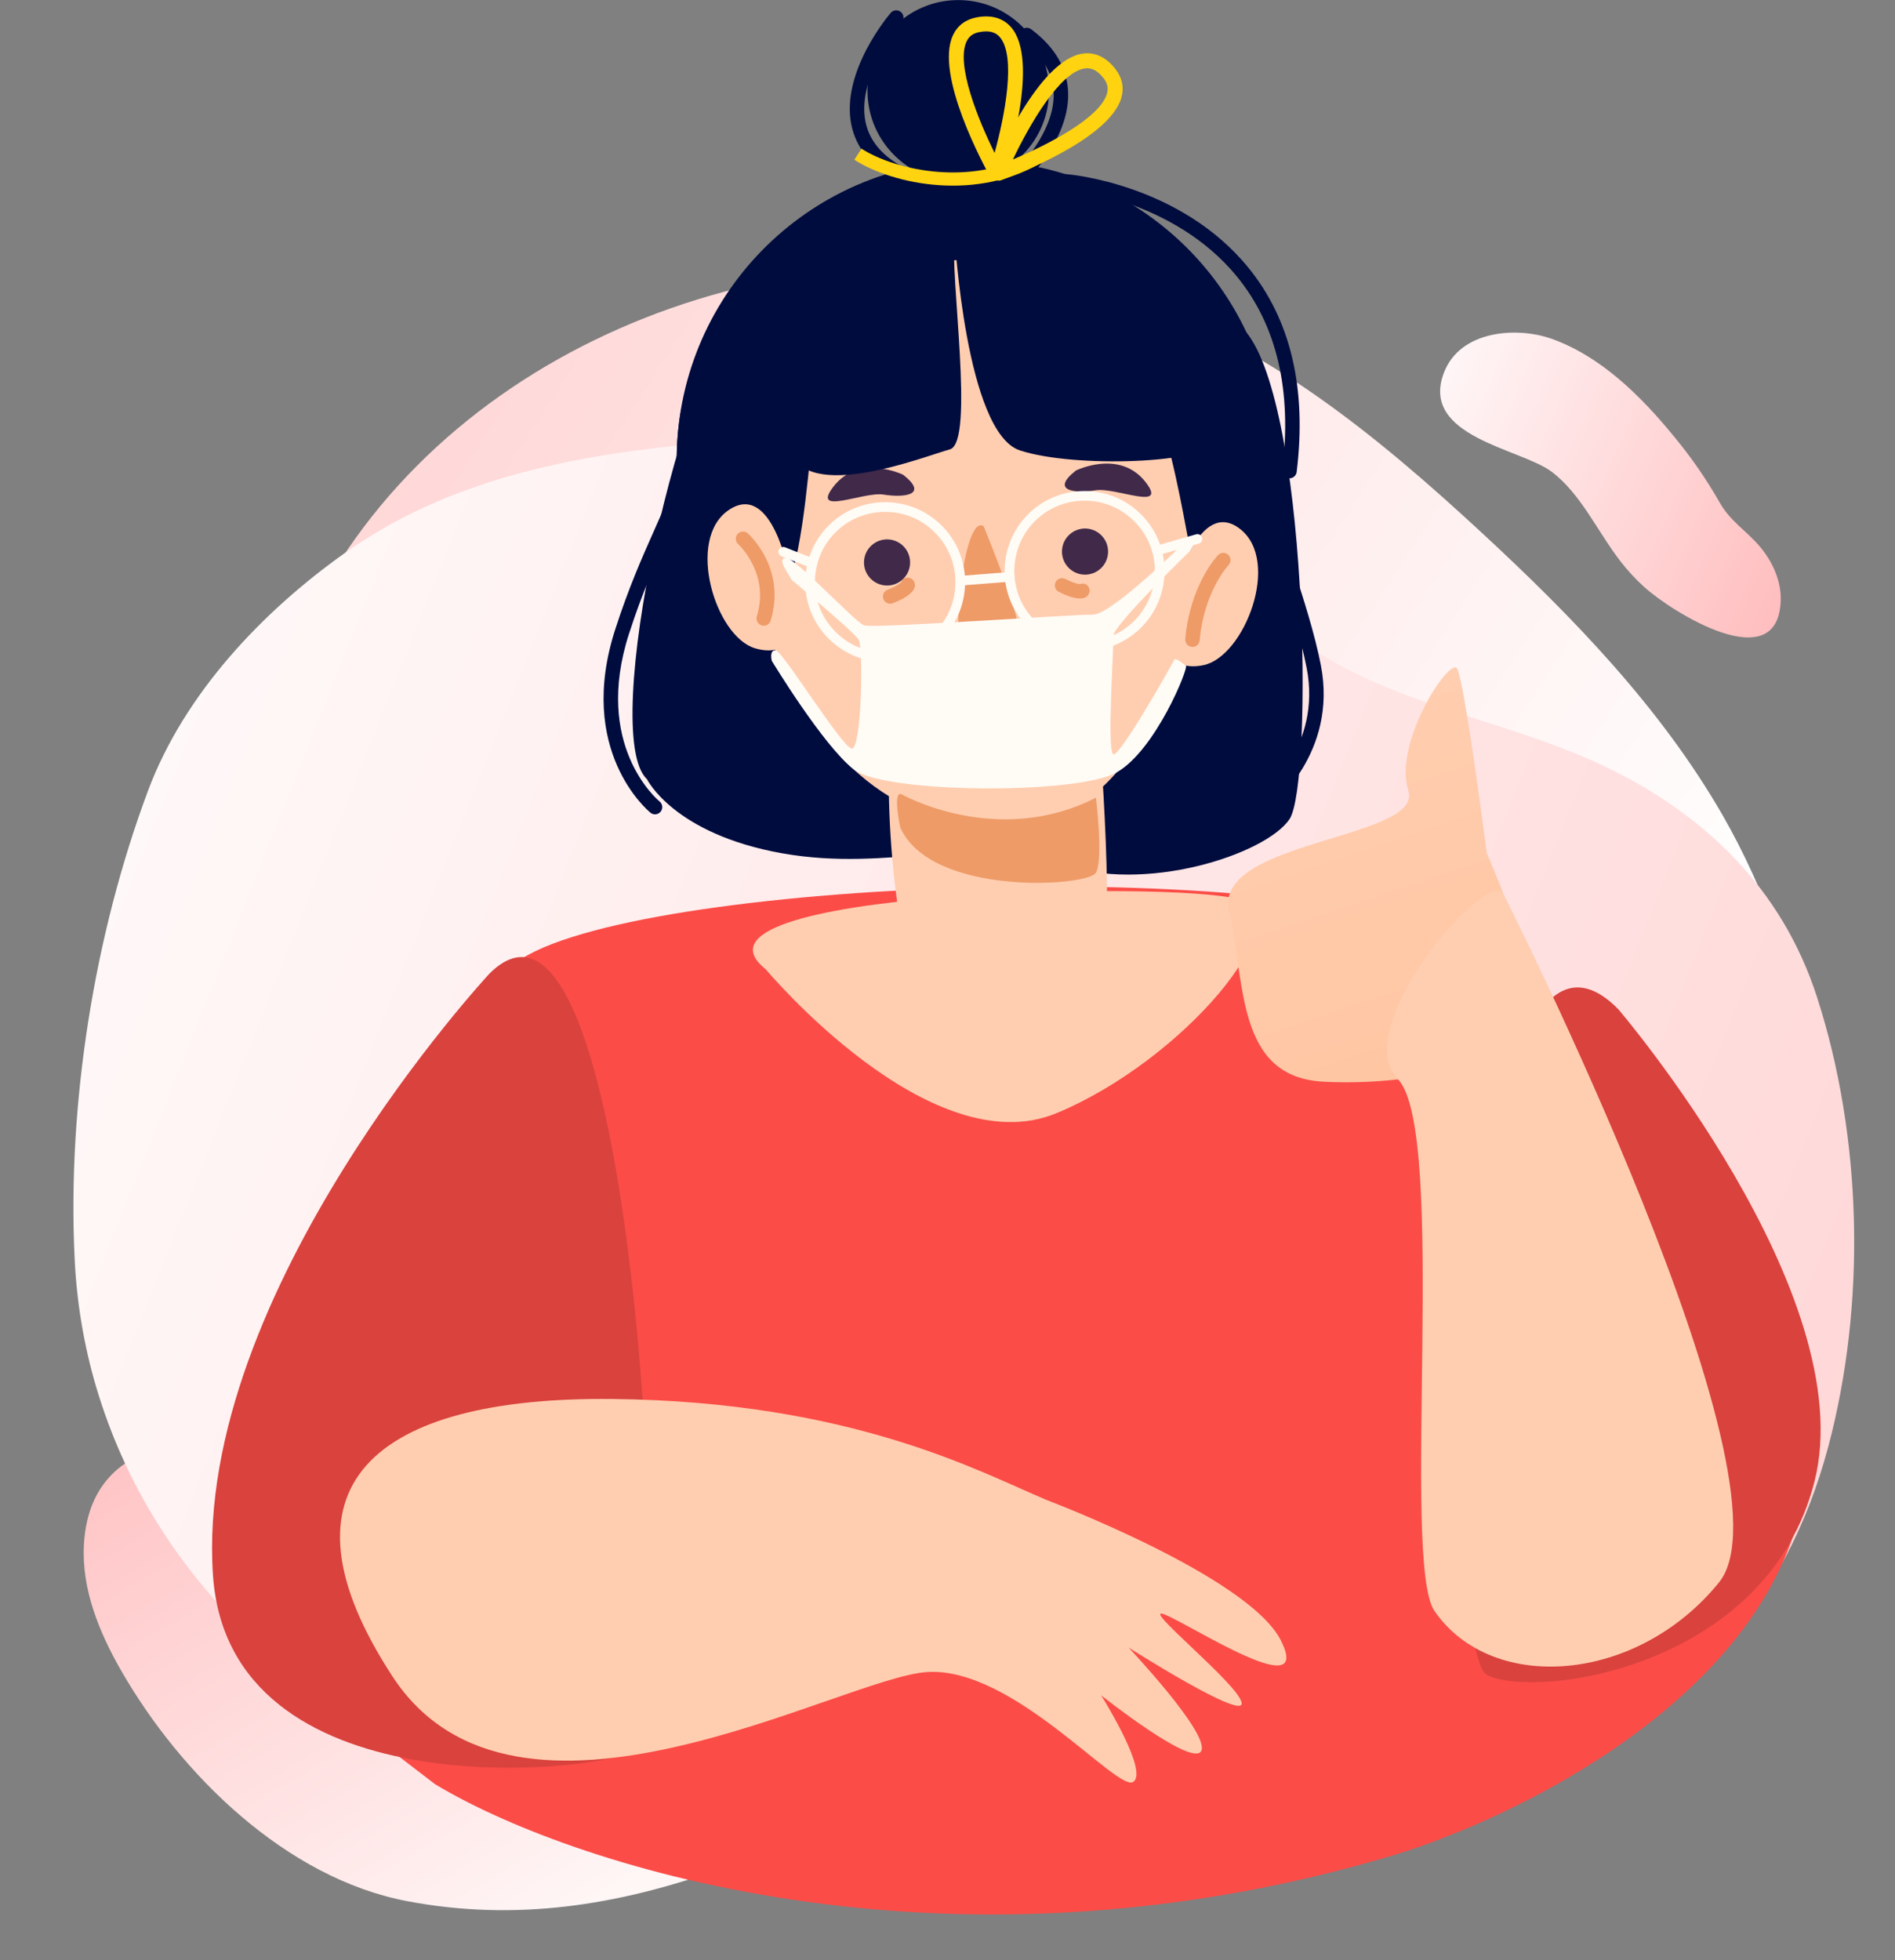
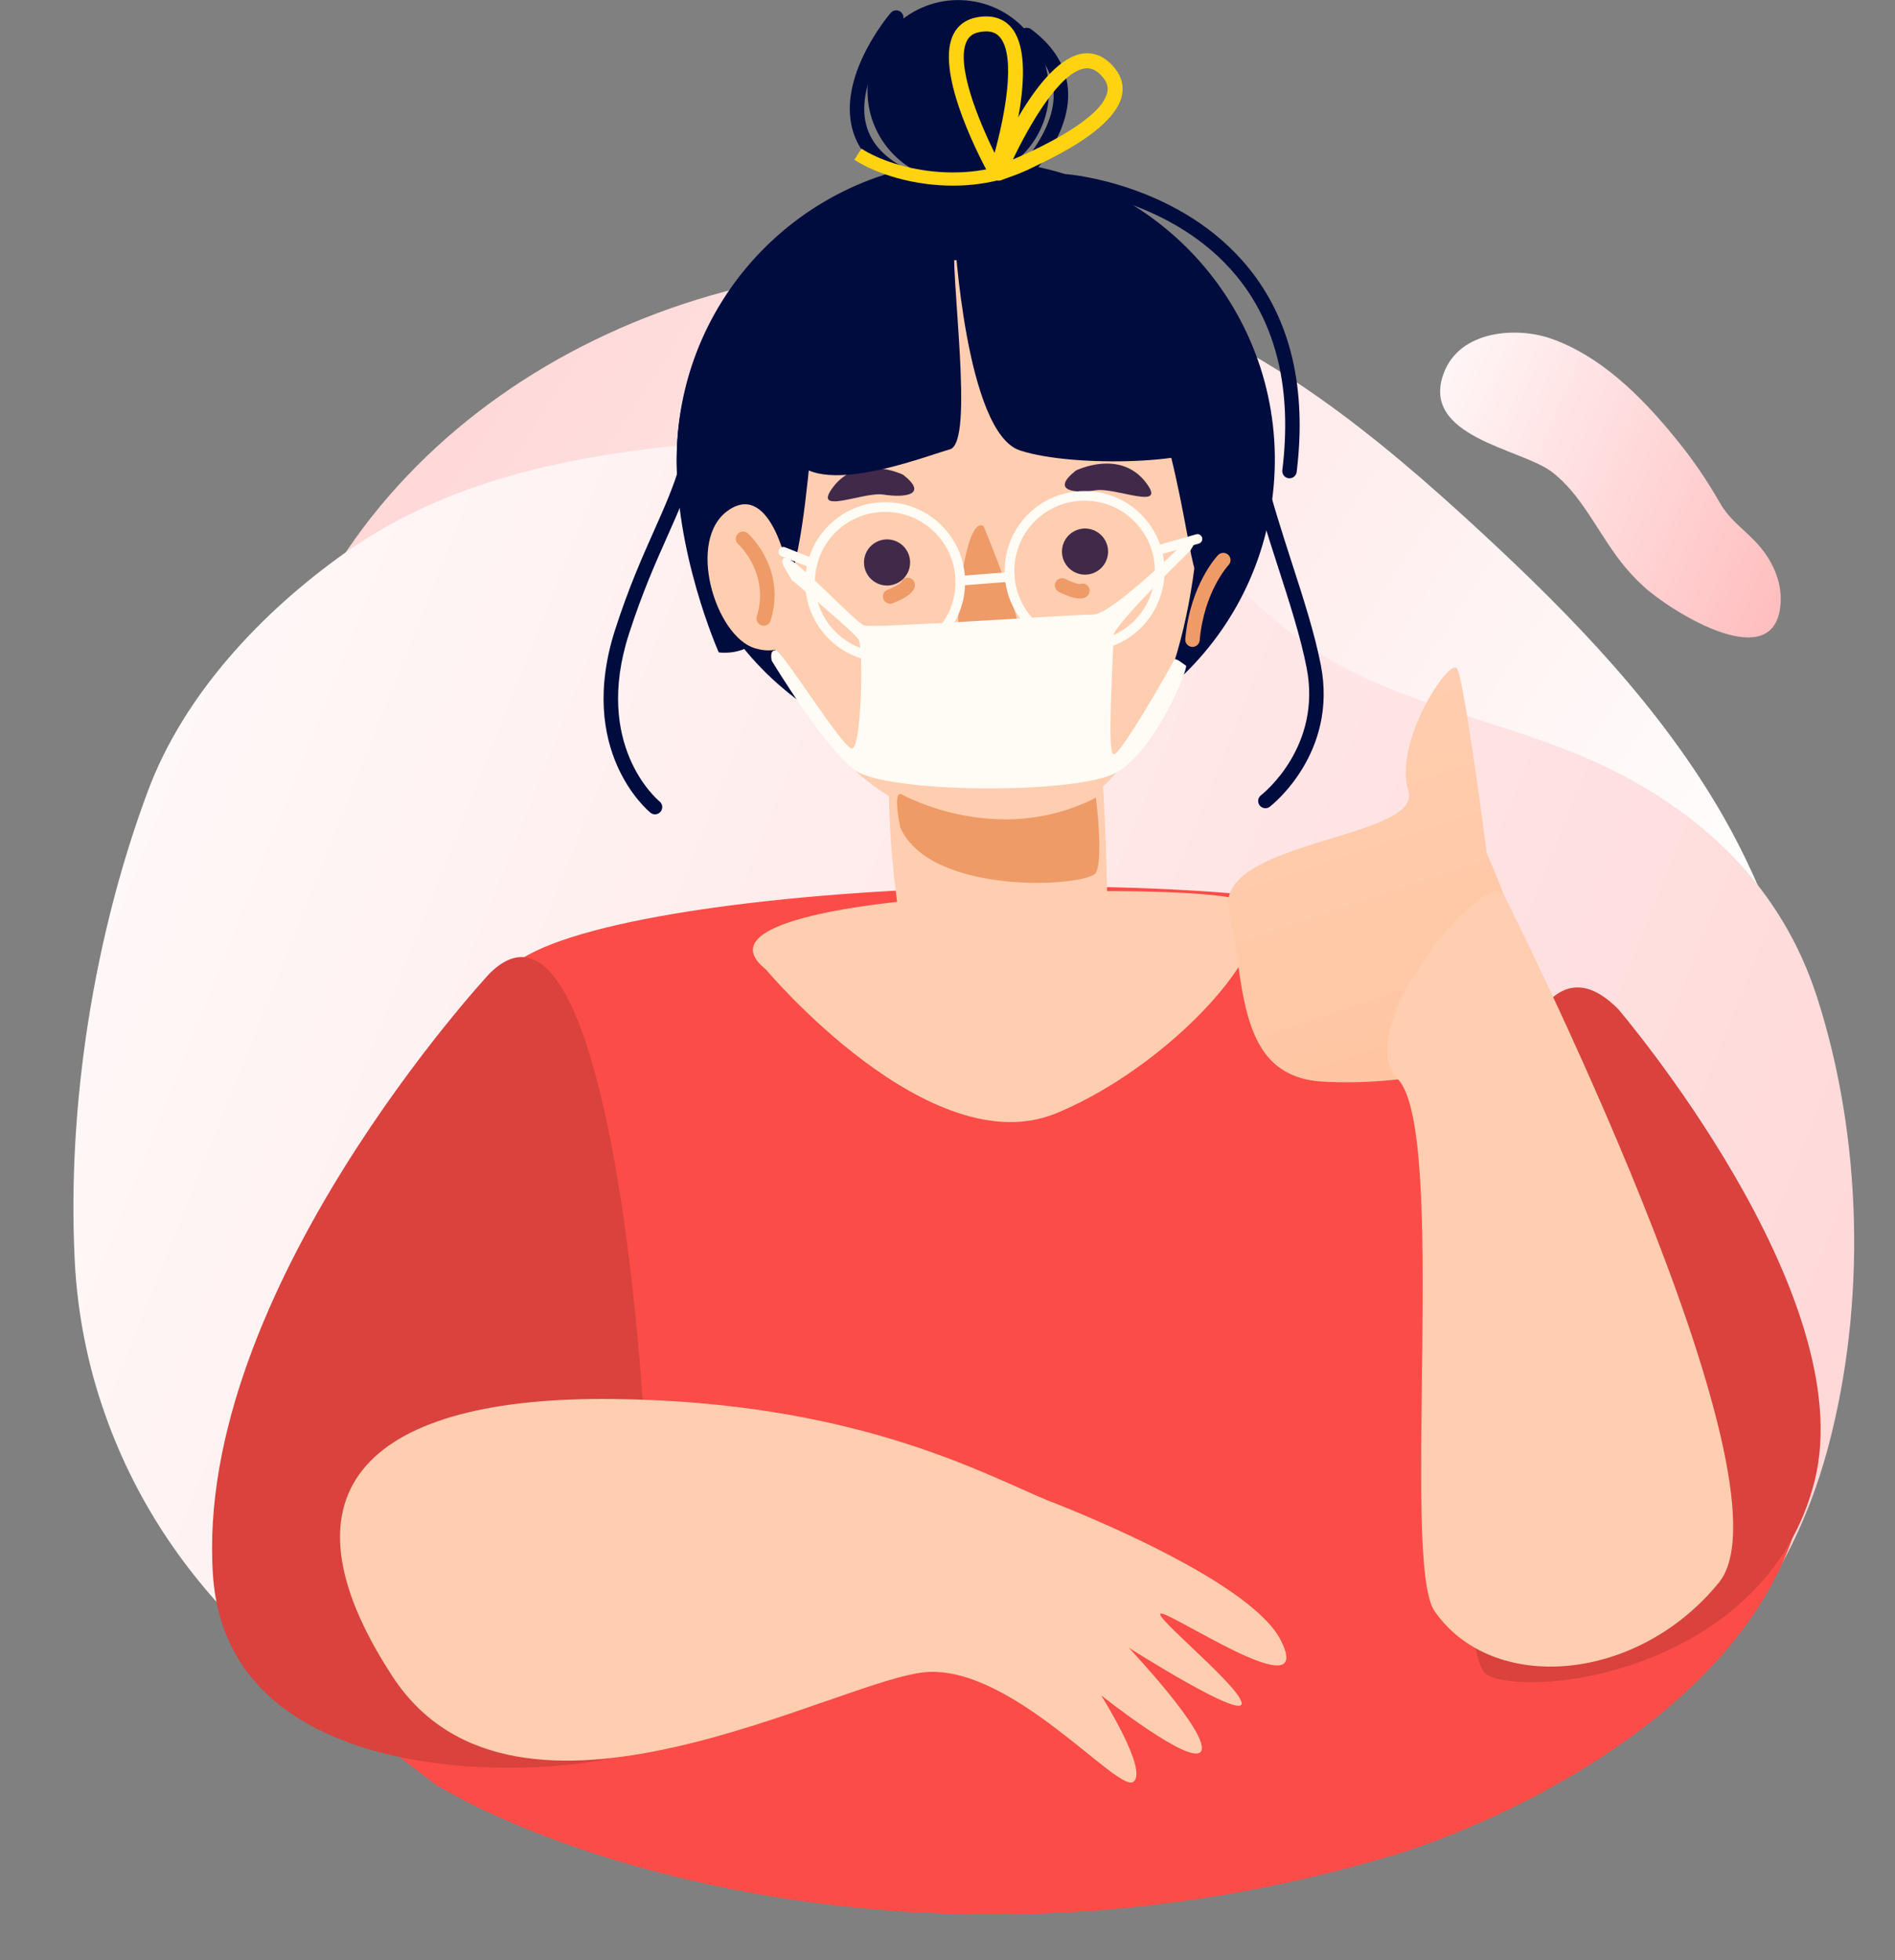
<svg xmlns="http://www.w3.org/2000/svg" width="556" height="575" viewBox="0 0 556 575" fill="none">
  <rect x="0" y="0" width="556" height="575" fill="#808080" stroke="none" />
-   <path d="M210.917 548.352C181.282 558.852 151.359 563.703 119.442 557.639C83.867 550.877 53.011 520.433 35.576 490.073C29.098 478.795 23.941 466.195 24.614 453.21C26.183 423.213 54.521 419.861 78.577 424.712C92.137 427.441 104.588 433.652 116.897 439.803C137.334 450.023 161.307 455.049 179.629 469.214C185.778 473.981 190.395 479.708 197.539 483.176C208.652 488.575 221.337 491.125 232.752 496.038C242.497 500.255 253.39 507.19 253.405 517.804C253.406 528.69 242.05 535.626 232.072 539.96C225.008 543.047 217.976 545.862 210.917 548.352Z" fill="url(#paint0_linear)" />
  <path d="M101.834 161.426C150.381 89.882 250.768 61.156 332.138 88.055C371.375 101.032 404.259 128.055 434.588 156.108C461.323 180.832 487.259 207.5 505.517 239.284C517.983 260.98 526.905 286.987 533.206 311.266C542.626 347.62 534.071 394.461 487.078 391.029C476.051 390.225 466.513 386.26 456.201 382.792C447.86 379.98 439.686 381.666 431.025 380.293C409.227 376.841 388.228 368.816 368.37 359.416C327.902 340.241 290.925 314.19 249.307 297.387C215.2 283.635 178.777 276.535 142.002 276.47C126.488 276.444 110.175 277.53 96.297 270.593C62.092 253.479 77.474 207.332 90.248 181.372C93.633 174.458 97.504 167.792 101.834 161.426Z" fill="url(#paint1_linear)" />
  <path d="M482.473 172.225C490.465 179.464 521.867 199.225 522.472 176.035C522.615 170.258 519.994 164.648 516.428 160.417C512.348 155.561 507.722 153.014 504.536 147.356C500.638 140.525 496.2 134.104 491.281 128.178C481.224 115.843 469.483 104.445 455.236 99.367C445.244 95.81 428.326 96.704 423.58 109.511C416.665 128.153 446.232 131.569 455.25 138.363C463.807 144.794 468.654 155.843 475.433 164.625C477.575 167.394 479.932 169.938 482.473 172.225Z" fill="url(#paint2_linear)" />
  <path d="M334.678 149.55C351.607 159.517 364.306 174.436 379.741 186.452C405.438 206.453 440.661 210.545 470.13 224.454C500.178 238.646 522.868 260.702 533.126 292.49C546.379 333.521 547.639 382.316 536.379 424.499C523.979 470.931 494.859 501.775 452.282 522.344C409.73 542.901 362.591 552.494 315.576 554.473C311.039 554.668 306.51 554.773 301.963 554.802C199.827 555.395 63.878 519.444 29.105 409.725C28.787 408.722 28.481 407.72 28.175 406.703C24.592 394.48 22.485 381.871 21.899 369.146C19.712 324.035 27.608 274.243 43.423 231.954C54.06 203.483 76.966 179.41 101.103 162.257C135.015 138.16 176.393 132.01 217.575 129.118C248.071 126.979 282.369 126.197 311.207 137.862C319.312 141.166 327.157 145.073 334.678 149.55Z" fill="url(#paint3_linear)" />
  <path d="M405.811 545.069C274.896 583.135 165.801 546.429 127.618 523.318L92.162 496.128L104.435 475.736L180.802 468.938L307.625 462.141L409.902 482.533L516.27 447.186H527.179C510.815 502.653 439.449 535.553 405.811 545.069Z" fill="#FB4C47" />
  <path d="M137.981 492.896H463.565C463.565 492.896 474.964 305.696 433.485 278.303C392.011 250.916 198.045 256.636 155.055 280.029C112.065 303.427 137.981 492.896 137.981 492.896Z" fill="#FB4C47" />
  <path d="M192.187 238.86C191.717 238.86 191.242 238.708 190.846 238.379C189.952 237.65 169.077 220.078 180.493 184.663C184.487 172.279 188.402 163.511 191.848 155.766C198.065 141.832 202.557 131.756 203.411 110.23C203.456 109.059 204.627 108.182 205.612 108.188C206.783 108.239 207.694 109.223 207.648 110.394C206.766 132.74 201.889 143.665 195.723 157.497C192.317 165.14 188.453 173.801 184.533 185.964C174.038 218.517 192.736 234.436 193.539 235.098C194.439 235.845 194.569 237.18 193.828 238.08C193.409 238.594 192.798 238.86 192.187 238.86Z" fill="#000C3E" />
  <path d="M307.764 27.648C307.216 42.346 294.854 53.808 280.157 53.259C265.465 52.71 253.997 40.349 254.546 25.657C255.1 10.959 267.456 -0.508 282.154 0.041C296.846 0.595 308.313 12.951 307.764 27.648Z" fill="#000C3E" />
-   <path d="M189.805 228.519C189.805 228.519 197.618 244.631 229.513 250.294C261.415 255.962 286.449 244.421 311.075 253.354C335.701 262.281 371.28 250.644 378.335 240.297C385.384 229.95 383.907 115.361 364.491 96.143C345.07 76.931 243.329 60.893 221.282 83.375C199.236 105.863 175.82 215.614 189.805 228.519Z" fill="#000C3E" />
  <path d="M373.981 138.113C372.165 186.539 331.438 224.33 283.011 222.514C234.585 220.698 196.794 179.971 198.61 131.539C200.426 83.112 241.153 45.327 289.579 47.143C338.006 48.954 375.797 89.686 373.981 138.113Z" fill="#000C3E" />
  <path d="M322.287 211.481C322.287 211.481 327.984 279.815 322.287 287.407C316.59 295 280.525 289.308 271.037 287.407C261.544 285.512 257.748 211.481 263.44 211.481C269.137 211.481 321.195 196.246 322.287 211.481Z" fill="#FFCEB0" />
  <path d="M214.651 131.538C214.651 131.538 218.26 238.048 290.267 242.647C362.278 247.241 362.205 97.175 336.147 82.902C310.084 68.629 201.339 71.305 214.651 131.538Z" fill="#FFCEB0" />
  <path d="M288.587 154.337C288.587 154.337 302.34 187.121 298.799 189.294C295.263 191.466 284.904 191.076 282.115 188.666C279.326 186.256 282.964 150.671 288.587 154.337Z" fill="#EE9B68" />
  <path d="M267.021 165.31C266.84 169.043 263.667 171.917 259.933 171.736C256.205 171.555 253.325 168.382 253.506 164.648C253.687 160.92 256.861 158.04 260.595 158.221C264.323 158.402 267.202 161.576 267.021 165.31Z" fill="#41294A" />
  <path d="M325.108 162.122C324.927 165.856 321.753 168.73 318.02 168.549C314.291 168.368 311.412 165.194 311.593 161.46C311.774 157.732 314.948 154.852 318.681 155.033C322.41 155.214 325.289 158.388 325.108 162.122Z" fill="#41294A" />
  <path d="M271.35 74.736C271.35 74.736 245.53 87.222 240.619 110.66C235.703 134.104 238.249 194.122 210.89 191.367C210.89 191.367 157.921 72.586 271.35 74.736Z" fill="#000C3E" />
  <path d="M284.96 75.246C282.618 76.927 311.583 76.853 328.142 96.931C344.707 117.003 348.639 167.178 351.196 168.106C353.758 169.039 363.987 105.937 345.827 86.98C327.673 68.022 298.288 65.703 284.96 75.246Z" fill="#000C3E" />
  <path d="M264.442 232.933C264.442 232.933 292.457 248.864 321.547 233.974C321.547 233.974 323.81 251.857 321.547 255.981C319.284 260.105 273.211 263.052 264.142 242.726C264.142 242.726 261.823 232.05 264.442 232.933Z" fill="#EE9B68" />
-   <path d="M344.988 172.384C344.988 172.384 351.885 145.721 363.906 155.208C375.934 164.701 365.055 192.563 353.169 195.092C341.283 197.621 338.42 186.131 344.988 172.384Z" fill="#FFCEB0" />
  <path d="M231.417 168.128C231.417 168.128 226.535 141.023 213.834 149.589C201.133 158.148 209.896 186.752 221.562 190.163C233.227 193.569 236.933 182.328 231.417 168.128Z" fill="#FFCEB0" />
  <path d="M315.647 138.027C315.647 138.027 328.535 131.612 336.149 141.45C342.848 150.094 327.267 142.847 321.44 143.809C315.619 144.77 307.976 144.109 315.647 138.027Z" fill="#41294A" />
  <path d="M265.004 139.269C265.004 139.269 252.094 132.899 244.513 142.765C237.849 151.432 253.401 144.129 259.228 145.068C265.055 146.012 272.698 145.322 265.004 139.269Z" fill="#41294A" />
  <path d="M259.699 150.141C248.571 150.141 239.531 158.859 239.112 169.992C238.909 175.491 240.855 180.747 244.606 184.781C248.351 188.82 253.442 191.156 258.947 191.36L259.739 191.377C270.867 191.377 279.907 182.659 280.32 171.531C280.529 166.032 278.578 160.771 274.833 156.737C271.087 152.698 265.996 150.361 260.491 150.158L259.699 150.141ZM259.739 194.206L258.839 194.189C252.582 193.957 246.789 191.298 242.529 186.71C238.269 182.116 236.052 176.142 236.284 169.879C236.759 157.229 247.044 147.312 259.699 147.312L260.599 147.329C266.856 147.561 272.649 150.22 276.909 154.808C281.163 159.402 283.386 165.376 283.149 171.644C282.679 184.294 272.394 194.206 259.739 194.206Z" fill="#FFFCF6" />
  <path d="M318.199 146.853C307.077 146.853 298.037 155.571 297.618 166.705C297.409 172.204 299.36 177.459 303.106 181.493C306.851 185.532 311.948 187.869 317.447 188.072L318.239 188.089C329.373 188.089 338.407 179.371 338.826 168.238C339.035 162.739 337.083 157.483 333.338 153.45C329.593 149.41 324.496 147.074 318.991 146.87L318.199 146.853ZM318.239 190.918L317.345 190.901C311.082 190.669 305.289 188.01 301.029 183.422C296.769 178.828 294.552 172.854 294.789 166.592C295.265 153.942 305.55 144.025 318.199 144.025L319.099 144.041C325.356 144.273 331.149 146.932 335.409 151.52C339.669 156.114 341.886 162.088 341.655 168.351C341.179 181.001 330.894 190.918 318.239 190.918Z" fill="#FFFCF6" />
  <path d="M238.39 166.647C238.214 166.647 238.039 166.613 237.869 166.545L229.293 163.162C228.568 162.874 228.212 162.053 228.495 161.329C228.783 160.6 229.609 160.249 230.333 160.532L238.91 163.92C239.634 164.203 239.991 165.029 239.702 165.753C239.487 166.308 238.955 166.647 238.39 166.647Z" fill="#FFFCF6" />
  <path d="M339.43 162.906C338.819 162.906 338.247 162.504 338.072 161.876C337.857 161.135 338.293 160.349 339.045 160.134L350.954 156.723C351.678 156.491 352.487 156.938 352.702 157.696C352.917 158.442 352.481 159.229 351.729 159.444L339.815 162.85C339.69 162.889 339.554 162.906 339.43 162.906Z" fill="#FFFCF6" />
  <path d="M280.086 69.144C280.086 69.144 283.333 126.876 299.247 132.115C315.161 137.359 354.287 135.922 356.177 129.609C358.066 123.29 325.836 72.476 302.709 64.329C262.152 50.039 227.145 115.98 231.772 131.866C236.4 147.757 271.249 133.852 278.683 131.81C286.122 129.767 278.598 80.554 280.086 69.144Z" fill="#000C3E" />
  <g opacity="0.21">
    <g opacity="0.21">
-       <path opacity="0.21" d="M240.459 189.866C240.459 189.866 277.317 169.748 293.208 173.063C309.094 176.379 337.092 177.499 338.223 183.252C339.36 189.006 302.645 185.555 291.307 186.386C279.964 187.218 236.222 199.211 240.459 189.866Z" fill="#DB5C5D" />
-     </g>
+       </g>
  </g>
  <path d="M261.174 177.083C260.319 177.083 259.51 176.563 259.188 175.714C258.775 174.617 259.324 173.395 260.421 172.976C263.714 171.731 264.444 170.719 264.449 170.713C264.857 169.615 266.016 169.169 267.114 169.587C268.217 169.989 268.715 171.335 268.308 172.438C267.974 173.344 266.701 175.131 261.926 176.947C261.677 177.038 261.423 177.083 261.174 177.083Z" fill="#EE9B68" />
  <path d="M316.87 175.553C315.62 175.553 313.651 175.14 310.641 173.584C309.6 173.053 309.193 171.768 309.73 170.727C310.268 169.692 311.546 169.279 312.587 169.817C315.733 171.44 316.972 171.31 316.966 171.299C318.058 170.891 319.155 171.44 319.585 172.532C320.015 173.618 319.348 174.897 318.262 175.327C317.956 175.446 317.509 175.553 316.87 175.553Z" fill="#EE9B68" />
  <path d="M281.744 171.757C281.014 171.757 280.392 171.191 280.335 170.456C280.279 169.675 280.856 168.996 281.636 168.934L296.147 167.802C296.951 167.678 297.613 168.323 297.669 169.098C297.731 169.879 297.149 170.558 296.368 170.62L281.857 171.751C281.817 171.757 281.784 171.757 281.744 171.757Z" fill="#FFFCF6" />
  <path d="M264.517 53.297C264.189 53.297 263.855 53.218 263.55 53.059C255.76 49.043 251.121 43.442 249.752 36.416C246.742 20.994 260.755 4.463 261.349 3.767C262.118 2.879 263.459 2.771 264.342 3.541C265.23 4.305 265.337 5.64 264.574 6.528C264.438 6.686 251.296 22.216 253.915 35.612C255.03 41.298 258.922 45.897 265.49 49.291C266.531 49.829 266.944 51.108 266.401 52.148C266.028 52.878 265.287 53.297 264.517 53.297Z" fill="#000C3E" />
  <path d="M295.231 58.037C294.625 58.037 294.02 57.777 293.601 57.274C292.849 56.38 292.968 55.045 293.867 54.292C294.026 54.157 309.538 40.992 309.153 27.352C308.995 21.565 305.906 16.383 299.983 11.959C299.044 11.257 298.851 9.928 299.553 8.989C300.249 8.055 301.595 7.868 302.523 8.559C309.544 13.803 313.204 20.088 313.396 27.245C313.832 42.949 297.29 56.957 296.588 57.545C296.192 57.879 295.706 58.037 295.231 58.037Z" fill="#000C3E" />
  <path d="M371.272 237.072C370.638 237.072 370.01 236.789 369.592 236.251C368.873 235.323 369.037 233.994 369.965 233.275C370.695 232.704 387.87 219.002 383.378 195.92C381.619 186.886 378.389 176.878 374.972 166.293C369.009 147.827 362.848 128.728 362.741 110.291C362.735 109.12 363.68 108.164 364.851 108.158H364.862C366.027 108.158 366.978 109.103 366.983 110.269C367.085 128.05 373.144 146.826 379.005 164.992C382.468 175.701 385.737 185.822 387.542 195.111C392.543 220.807 373.382 235.997 372.567 236.63C372.177 236.93 371.724 237.072 371.272 237.072Z" fill="#000C3E" />
  <path d="M378.342 140.305C378.257 140.305 378.172 140.299 378.082 140.288C376.922 140.147 376.096 139.089 376.238 137.923C379.1 114.598 374.648 95.516 363 81.214C344.234 58.155 312.893 55.332 312.576 55.315C311.405 55.213 310.539 54.189 310.635 53.024C310.732 51.853 311.75 51.004 312.927 51.084C314.279 51.191 346.395 54.093 366.292 78.533C378.693 93.762 383.456 113.925 380.447 138.444C380.317 139.513 379.4 140.305 378.342 140.305Z" fill="#000C3E" />
  <path d="M292.189 222.768C289.971 222.768 287.555 222.7 285.377 222.621C283.821 222.558 282.605 221.24 282.662 219.679C282.724 218.117 284.099 217.043 285.598 216.963C290.322 217.15 296.126 217.178 297.269 216.89C298.751 216.369 300.318 217.133 300.844 218.604C301.376 220.069 300.567 221.71 299.102 222.236C298.004 222.638 295.294 222.768 292.189 222.768Z" fill="#DB5C5D" />
  <path d="M224.084 183.537C223.88 183.537 223.671 183.508 223.467 183.441C222.341 183.101 221.713 181.919 222.053 180.799C225.917 168.121 216.684 159.702 216.588 159.618C215.717 158.843 215.638 157.496 216.418 156.619C217.193 155.742 218.545 155.674 219.411 156.449C219.881 156.862 230.76 166.791 226.115 182.032C225.838 182.948 224.995 183.537 224.084 183.537Z" fill="#EE9B68" />
  <path d="M349.881 189.752C349.818 189.752 349.762 189.752 349.694 189.746C348.528 189.639 347.663 188.615 347.765 187.444C349.168 171.541 357.06 163.157 357.393 162.806C358.202 161.969 359.543 161.946 360.386 162.75C361.235 163.553 361.263 164.894 360.46 165.742C360.386 165.822 353.258 173.487 351.996 187.817C351.895 188.926 350.967 189.752 349.881 189.752Z" fill="#EE9B68" />
  <path d="M232.052 169.884C232.052 169.884 250.489 185.283 251.938 187.625C253.386 189.968 252.809 219.946 249.912 219.578C247.016 219.216 229.45 190.658 227.526 190.714C225.603 190.771 226.457 193.854 226.457 193.854C226.457 193.854 241.517 218.729 250.563 225.744C259.609 232.765 316.08 233.088 327.581 226.587C339.088 220.081 348.836 195.738 347.959 195.235C347.077 194.725 344.887 192.74 344.519 193.577C344.208 194.29 328.594 222.112 326.642 221.241C324.685 220.37 326.857 189.481 326.642 186.562C326.427 183.637 349.255 161.494 349.255 161.494L350.901 158.717L348.593 158.083C348.593 158.083 326.212 180.424 320.606 180.294C315 180.163 256.22 184.412 253.499 183.428C250.778 182.443 232.59 162.733 230.321 163.542C228.047 164.346 231.419 168.125 232.052 169.884Z" fill="#FFFCF6" />
  <path d="M224.686 284.324C224.686 284.324 272.858 341.915 310.009 326.504C347.155 311.094 381.959 269.32 363.284 263.776C344.609 258.238 195.483 261.151 224.686 284.324Z" fill="#FFCEB0" />
  <path d="M436.202 250.202C436.202 250.202 429.673 199.366 427.484 196.073C425.295 192.781 408.736 217.78 413.205 231.952C417.68 246.124 355.794 246.474 360.62 267.174C365.446 287.869 362.487 315.839 388.154 317.27C413.816 318.707 443.104 311.743 449.106 302.21C455.114 292.683 436.202 250.202 436.202 250.202Z" fill="url(#paint4_linear)" />
  <path d="M474.775 295.98C474.775 295.98 546.337 379.575 532.374 434.555C518.411 489.536 450.337 498.435 436.374 491.317C422.411 484.199 427.645 248.348 474.775 295.98Z" fill="#D9423D" />
  <path d="M143.66 285.523C143.66 285.523 56.849 378.767 62.483 461.997C67.133 530.711 172.603 520.256 185.581 513.767C198.564 507.278 187.464 242.097 143.66 285.523Z" fill="#D9423D" />
  <path d="M441.156 262.288C441.156 262.288 528.296 434.649 504.36 464.157C480.423 493.666 437.875 497.038 420.897 472.564C410.98 458.279 424.829 332.059 410.188 316.586C395.547 301.114 436.511 254.169 441.156 262.288Z" fill="#FFCEB0" />
  <path d="M307.09 439.982C307.09 439.982 366.339 462.334 375.815 481.172C385.291 500.011 350.131 477.037 341.854 473.62C333.583 470.209 363.403 493.958 364.308 499.451C365.207 504.939 331.128 483.26 331.128 483.26C331.128 483.26 354.804 508.305 352.473 513.527C350.142 518.754 323.066 497.256 323.066 497.256C323.066 497.256 337.113 519.501 332.508 522.657C327.903 525.814 297.325 488.923 272.116 490.433C246.907 491.95 151.446 547.323 115.132 491.689C78.812 436.055 109.457 409.574 179.783 410.349C250.109 411.129 287.561 431.79 307.09 439.982Z" fill="#FFCEB0" />
  <path d="M289.343 9.208C288.71 9.208 288.023 9.281 287.278 9.428C285.462 9.793 284.285 10.675 283.578 12.207C280.429 19.024 287.07 35.26 291.815 44.853C294.747 34.212 298.261 16.424 293.295 10.819C292.339 9.742 291.038 9.208 289.343 9.208ZM292.368 52.859C291.578 52.859 290.84 52.434 290.449 51.73C288.771 48.721 274.216 22.001 279.588 10.365C280.88 7.567 283.243 5.751 286.418 5.118C291.828 4.041 294.935 6.039 296.585 7.903C305.212 17.642 295.585 47.928 294.459 51.35C294.184 52.178 293.449 52.766 292.579 52.849C292.509 52.856 292.438 52.859 292.368 52.859Z" fill="#FFD310" />
  <path d="M318.974 20.02C318.766 20.02 318.555 20.033 318.344 20.065C310.917 21.053 301.941 36.807 297.196 46.773C307.061 42.62 322.705 34.687 324.784 27.474C325.251 25.849 324.937 24.414 323.802 22.949C322.274 20.983 320.691 20.02 318.974 20.02ZM292.979 52.998C292.388 52.998 291.809 52.762 291.39 52.321C290.786 51.688 290.613 50.76 290.949 49.955C292.336 46.632 304.864 17.427 317.762 15.707C320.234 15.378 323.889 15.896 327.271 20.25C329.26 22.808 329.861 25.728 329.008 28.689C325.458 41.002 296.966 51.688 293.73 52.867C293.484 52.957 293.232 52.998 292.979 52.998Z" fill="#FFD310" />
  <path d="M251.713 45.234C262.39 52.098 286.795 57.437 305.861 45.234" stroke="#FFD310" stroke-width="3.87" />
  <defs>
    <linearGradient id="paint0_linear" x1="41" y1="428.022" x2="129.957" y2="582.82" gradientUnits="userSpaceOnUse">
      <stop stop-color="#FFC5C6" />
      <stop offset="1" stop-color="#FFF6F6" />
    </linearGradient>
    <linearGradient id="paint1_linear" x1="540" y1="252.022" x2="181.277" y2="18.717" gradientUnits="userSpaceOnUse">
      <stop stop-color="white" />
      <stop offset="1" stop-color="#FFD7D7" />
    </linearGradient>
    <linearGradient id="paint2_linear" x1="523.287" y1="175.628" x2="405.22" y2="125.199" gradientUnits="userSpaceOnUse">
      <stop stop-color="#FFBEBF" />
      <stop offset="1" stop-color="#FFFBFC" />
    </linearGradient>
    <linearGradient id="paint3_linear" x1="555" y1="429.022" x2="43" y2="225.022" gradientUnits="userSpaceOnUse">
      <stop stop-color="#FFD7D7" />
      <stop offset="1" stop-color="#FFF8F8" />
    </linearGradient>
    <linearGradient id="paint4_linear" x1="450" y1="329" x2="405.318" y2="195.778" gradientUnits="userSpaceOnUse">
      <stop stop-color="#FFC4A0" />
      <stop offset="1" stop-color="#FFCEB0" />
    </linearGradient>
  </defs>
</svg>